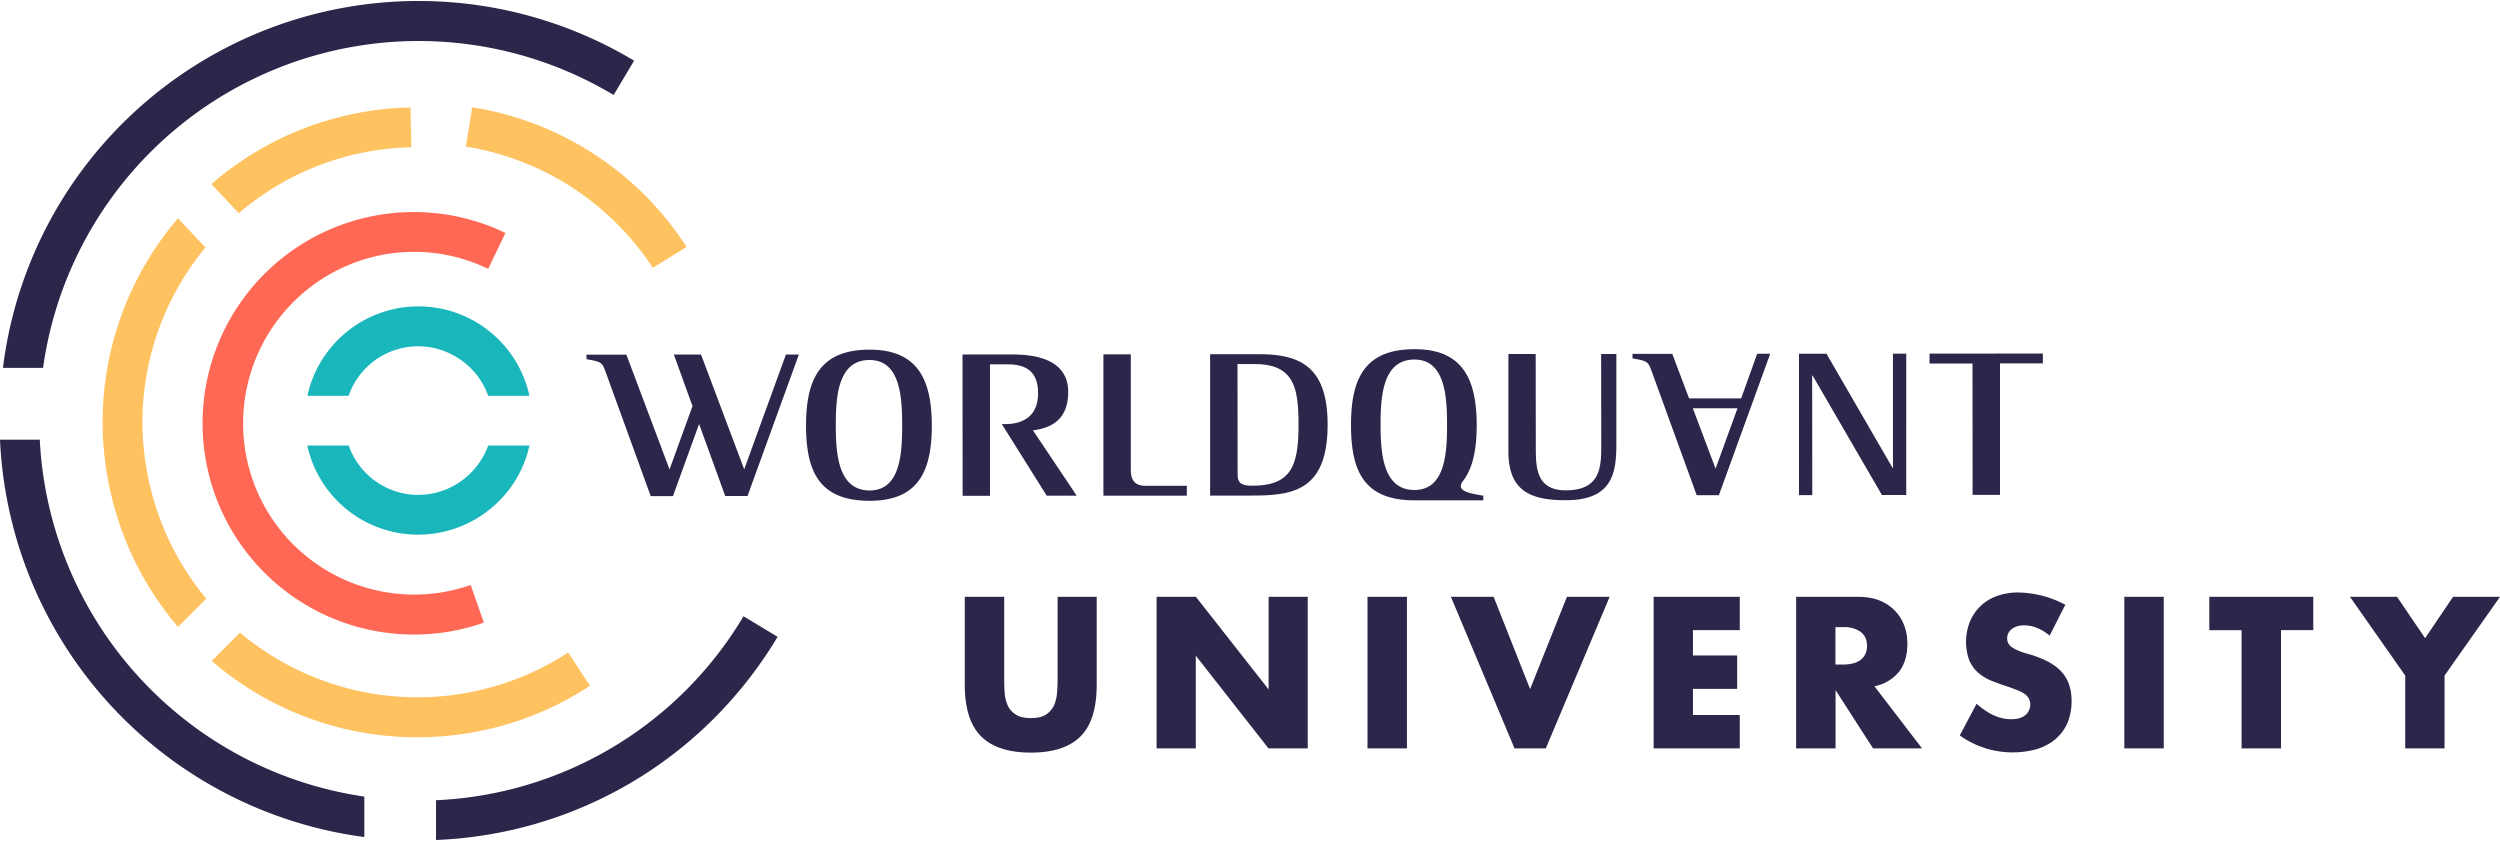
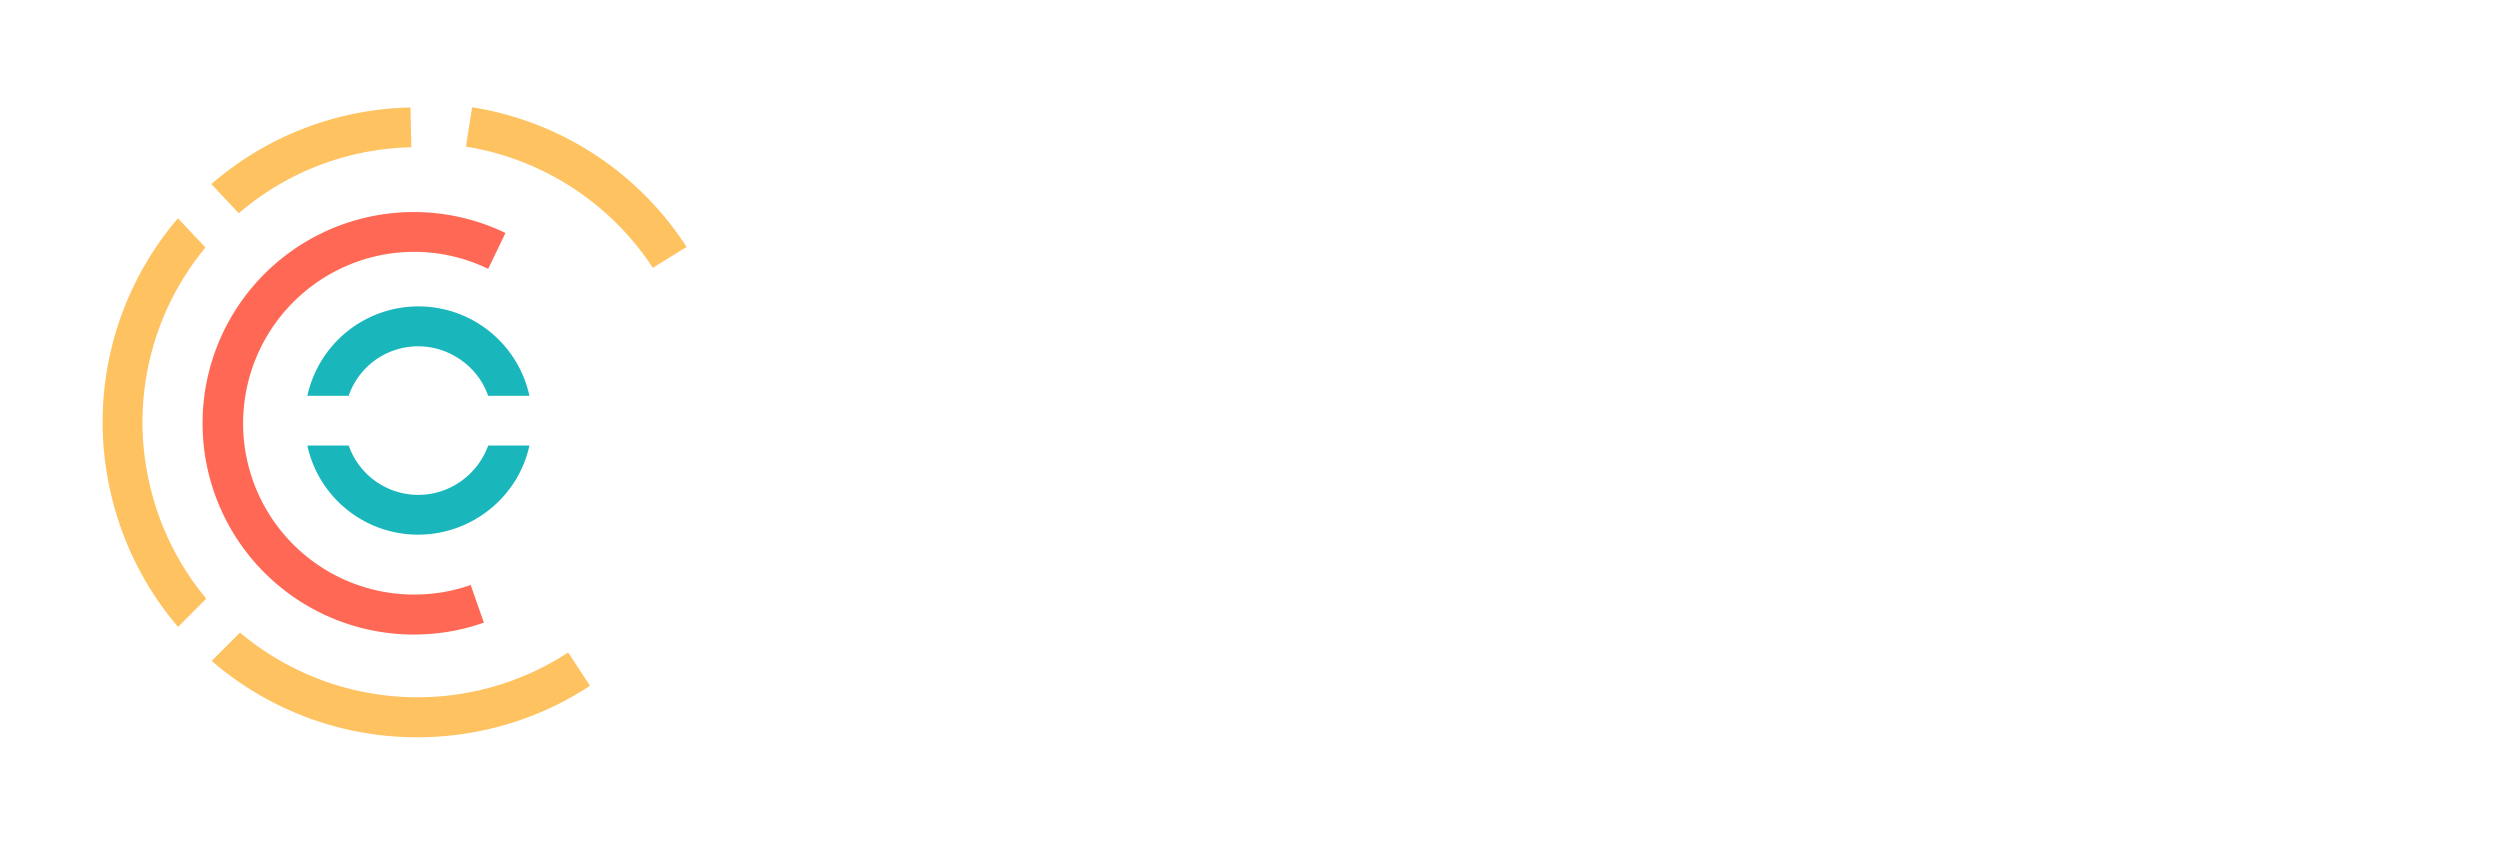
<svg xmlns="http://www.w3.org/2000/svg" fill="none" viewBox="0 0 220 74">
  <path fill="#FF6854" d="M36.45 55.84a18.59 18.59 0 1 1 8.03-35.34l-1.52 3.16a14.92 14.92 0 0 0-11.5-.64 15.1 15.1 0 0 0-9.22 19.22 15.06 15.06 0 0 0 19.18 9.24l1.16 3.31a18.44 18.44 0 0 1-6.13 1.05Z" />
-   <path fill="#2A274B" d="M88.37 52.52v7.25c0 .4.01.79.04 1.2.03.4.12.77.27 1.1.14.33.38.6.7.8.31.22.76.32 1.34.32.57 0 1.02-.1 1.33-.31a2 2 0 0 0 .7-.8c.15-.34.24-.7.27-1.11.03-.41.05-.8.05-1.2v-7.25h3.44v7.73c0 2.08-.47 3.6-1.42 4.55-.95.95-2.4 1.43-4.37 1.43-1.97 0-3.43-.48-4.38-1.43-.96-.96-1.44-2.47-1.44-4.55v-7.73h3.47Zm13.41 13.34V52.52h3.46l6.4 8.15v-8.15h3.44v13.34h-3.45l-6.4-8.16v8.16h-3.45Zm22.02-13.34h-3.46v13.34h3.47V52.52Zm7.64 0 3.21 8.12 3.24-8.12h3.76l-5.62 13.34h-2.75l-5.6-13.34h3.76Zm21.66 2.93h-4.12v2.23h3.89v2.94h-3.89v2.3h4.12v2.94h-7.58V52.52h7.58v2.93Zm8.42 3.03h.66c.68 0 1.2-.14 1.57-.42.36-.29.55-.7.55-1.23s-.19-.93-.55-1.22a2.52 2.52 0 0 0-1.57-.42h-.66v3.29Zm7.62 7.38h-4.31l-3.3-5.13v5.13h-3.47V52.52h5.39c.74 0 1.39.1 1.94.32a3.78 3.78 0 0 1 2.18 2.2c.19.5.28 1.03.28 1.6 0 1.01-.25 1.84-.73 2.47a3.7 3.7 0 0 1-2.17 1.28l4.19 5.47Zm11.23-9.93c-.37-.3-.75-.53-1.13-.68a3 3 0 0 0-1.1-.22c-.44 0-.8.1-1.09.32a1 1 0 0 0-.42.83c0 .23.07.43.21.58.14.16.33.29.56.4.23.11.48.21.77.3.3.08.58.16.86.26 1.13.38 1.96.88 2.48 1.51.53.63.79 1.46.79 2.47a5 5 0 0 1-.34 1.86 3.87 3.87 0 0 1-1.01 1.42c-.44.4-.99.7-1.63.92a8 8 0 0 1-6.86-1.18l1.48-2.79c.52.46 1.03.8 1.54 1.03.5.22 1 .33 1.5.33.57 0 .99-.13 1.27-.38a1.19 1.19 0 0 0 .3-1.41 1.13 1.13 0 0 0-.35-.41 2.84 2.84 0 0 0-.64-.34c-.27-.11-.59-.23-.97-.36-.44-.14-.88-.3-1.31-.47-.43-.17-.82-.4-1.15-.68-.34-.28-.6-.64-.81-1.07a4.76 4.76 0 0 1 .02-3.43 4 4 0 0 1 2.36-2.28 5.47 5.47 0 0 1 1.92-.32 9.14 9.14 0 0 1 4.13 1.08l-1.38 2.71Zm10.03-3.41h-3.46v13.34h3.47V52.52Zm10.33 2.93v10.41h-3.47v-10.4h-2.84v-2.94h9.15v2.93h-2.84Zm10.93 4-4.86-6.93h4.14l2.47 3.64 2.46-3.64H220l-4.88 6.93v6.41h-3.46v-6.4ZM57.26 43.66h1.96l2.3-6.35 2.3 6.34h1.96L70.3 31.2h-1.14l-3.67 10.1-3.8-10.1H59.3l1.64 4.54-2.02 5.57-3.8-10.1h-3.51v.4c1.4.24 1.38.28 1.75 1.3l3.9 10.74Zm43.49-.91c-.82 0-1.24-.46-1.24-1.39V31.18H97.1v12.44h7.34v-.87h-3.69Zm-9.84-4.88c1.98-.25 3.09-1.26 3.09-3.38 0-3.3-3.83-3.3-5.2-3.3h-4.1l.01 12.44h2.41V32.06h1.53c1.55 0 2.7.55 2.7 2.55 0 2.27-1.68 2.71-2.88 2.71h-.31l3.95 6.3h2.64l-3.85-5.75Zm19.27 4.87c-1.27 0-1.27-.5-1.27-1.22l-.01-9.48h1.51c3.47 0 3.86 2.08 3.86 5.36 0 3.73-.73 5.34-4.09 5.34Zm.58-11.57h-4.27v12.44h3.67c3.6 0 6.67-.41 6.67-6.25 0-5.23-2.57-6.19-6.07-6.19ZM76.53 43.16c-2.76 0-2.98-3.18-2.98-5.74s.2-5.74 2.97-5.74c2.7 0 2.87 3.26 2.87 5.74 0 2.48-.15 5.74-2.86 5.74Zm0-12.39c-4.38 0-5.6 2.6-5.6 6.7.01 4.12 1.23 6.6 5.6 6.6 4.2 0 5.47-2.5 5.47-6.6 0-4.12-1.28-6.7-5.48-6.7Zm64.37.38.01 8.08c0 1.87-.07 3.92-3.12 3.92-2.64 0-2.64-2.05-2.64-3.91l-.01-8.09h-2.4v8.58c0 3.36 1.8 4.3 5.05 4.29 4.38 0 4.45-2.75 4.45-5.22v-7.65h-1.33Zm38.87.83v-.87l-9.97.01v.87h3.78l.01 11.56H176V31.98h3.77Zm-13.19-.86v10.06h-.03l-5.82-10.05h-2.42v12.44h1.17l-.01-10.52h.04l6.1 10.51h2.14V31.12h-1.17Zm-15.61 10.12-2-5.31h3.93l-1.93 5.31Zm3.66-10.1-1.41 3.92h-4.58l-1.48-3.92h-3.5v.4c1.4.24 1.37.28 1.75 1.3l3.9 10.74h1.95l4.52-12.45h-1.15Zm-24.68 6.28c0-4.11-1.28-6.7-5.48-6.69-4.38 0-5.59 2.59-5.58 6.7 0 4.12 1.21 6.6 5.6 6.6h6.04v-.41c-1.4-.23-2.43-.45-1.78-1.3.87-1.13 1.2-2.8 1.2-4.9Zm-5.47 5.7c-2.77 0-2.98-3.18-2.99-5.74 0-2.56.21-5.74 2.98-5.74 2.7 0 2.87 3.26 2.87 5.73 0 2.5-.16 5.75-2.87 5.75ZM65.43 54.23a33.2 33.2 0 0 1-27.06 16.19v3.5c12.33-.5 23.6-7.1 30.06-17.88l-3-1.81ZM3.5 38.69H0a36.95 36.95 0 0 0 32.06 34.97V70.1A33.44 33.44 0 0 1 3.5 38.69ZM5.2 18A36.76 36.76 0 0 0 .26 32.37h3.53A33.37 33.37 0 0 1 54 8.36l1.8-3.02A36.88 36.88 0 0 0 5.2 18Z" />
  <path fill="#FEC260" d="M21.02 18.76a24.07 24.07 0 0 1 15.18-5.8l-.08-3.5A27.55 27.55 0 0 0 18.6 16.2l2.41 2.56ZM16 24.71a24.5 24.5 0 0 1 2.08-2.93l-2.42-2.57A27.59 27.59 0 0 0 9.87 43.9a27.62 27.62 0 0 0 5.8 11.27l2.48-2.49a24.13 24.13 0 0 1-4.88-9.64A24.1 24.1 0 0 1 16 24.71Zm34 32.71a24.28 24.28 0 0 1-28.88-1.75l-2.49 2.49a27.62 27.62 0 0 0 18.09 6.72c5.31 0 10.63-1.52 15.2-4.53L50 57.42Zm7.45-33.85 2.97-1.84A27.58 27.58 0 0 0 41.55 9.44L41 12.9a24.27 24.27 0 0 1 16.45 10.67Z" />
  <path fill="#19B6BC" d="M30.68 34.83a6.47 6.47 0 0 1 9.5-3.4 6.47 6.47 0 0 1 2.78 3.4h3.63a10 10 0 0 0-19.54 0h3.63Zm12.28 4.38a6.6 6.6 0 0 1-4.56 4.14 6.48 6.48 0 0 1-7.71-4.14h-3.64l.05.24a9.97 9.97 0 0 0 9.7 7.6 10.08 10.08 0 0 0 8.61-4.87 10 10 0 0 0 1.18-2.97h-3.63Z" />
</svg>